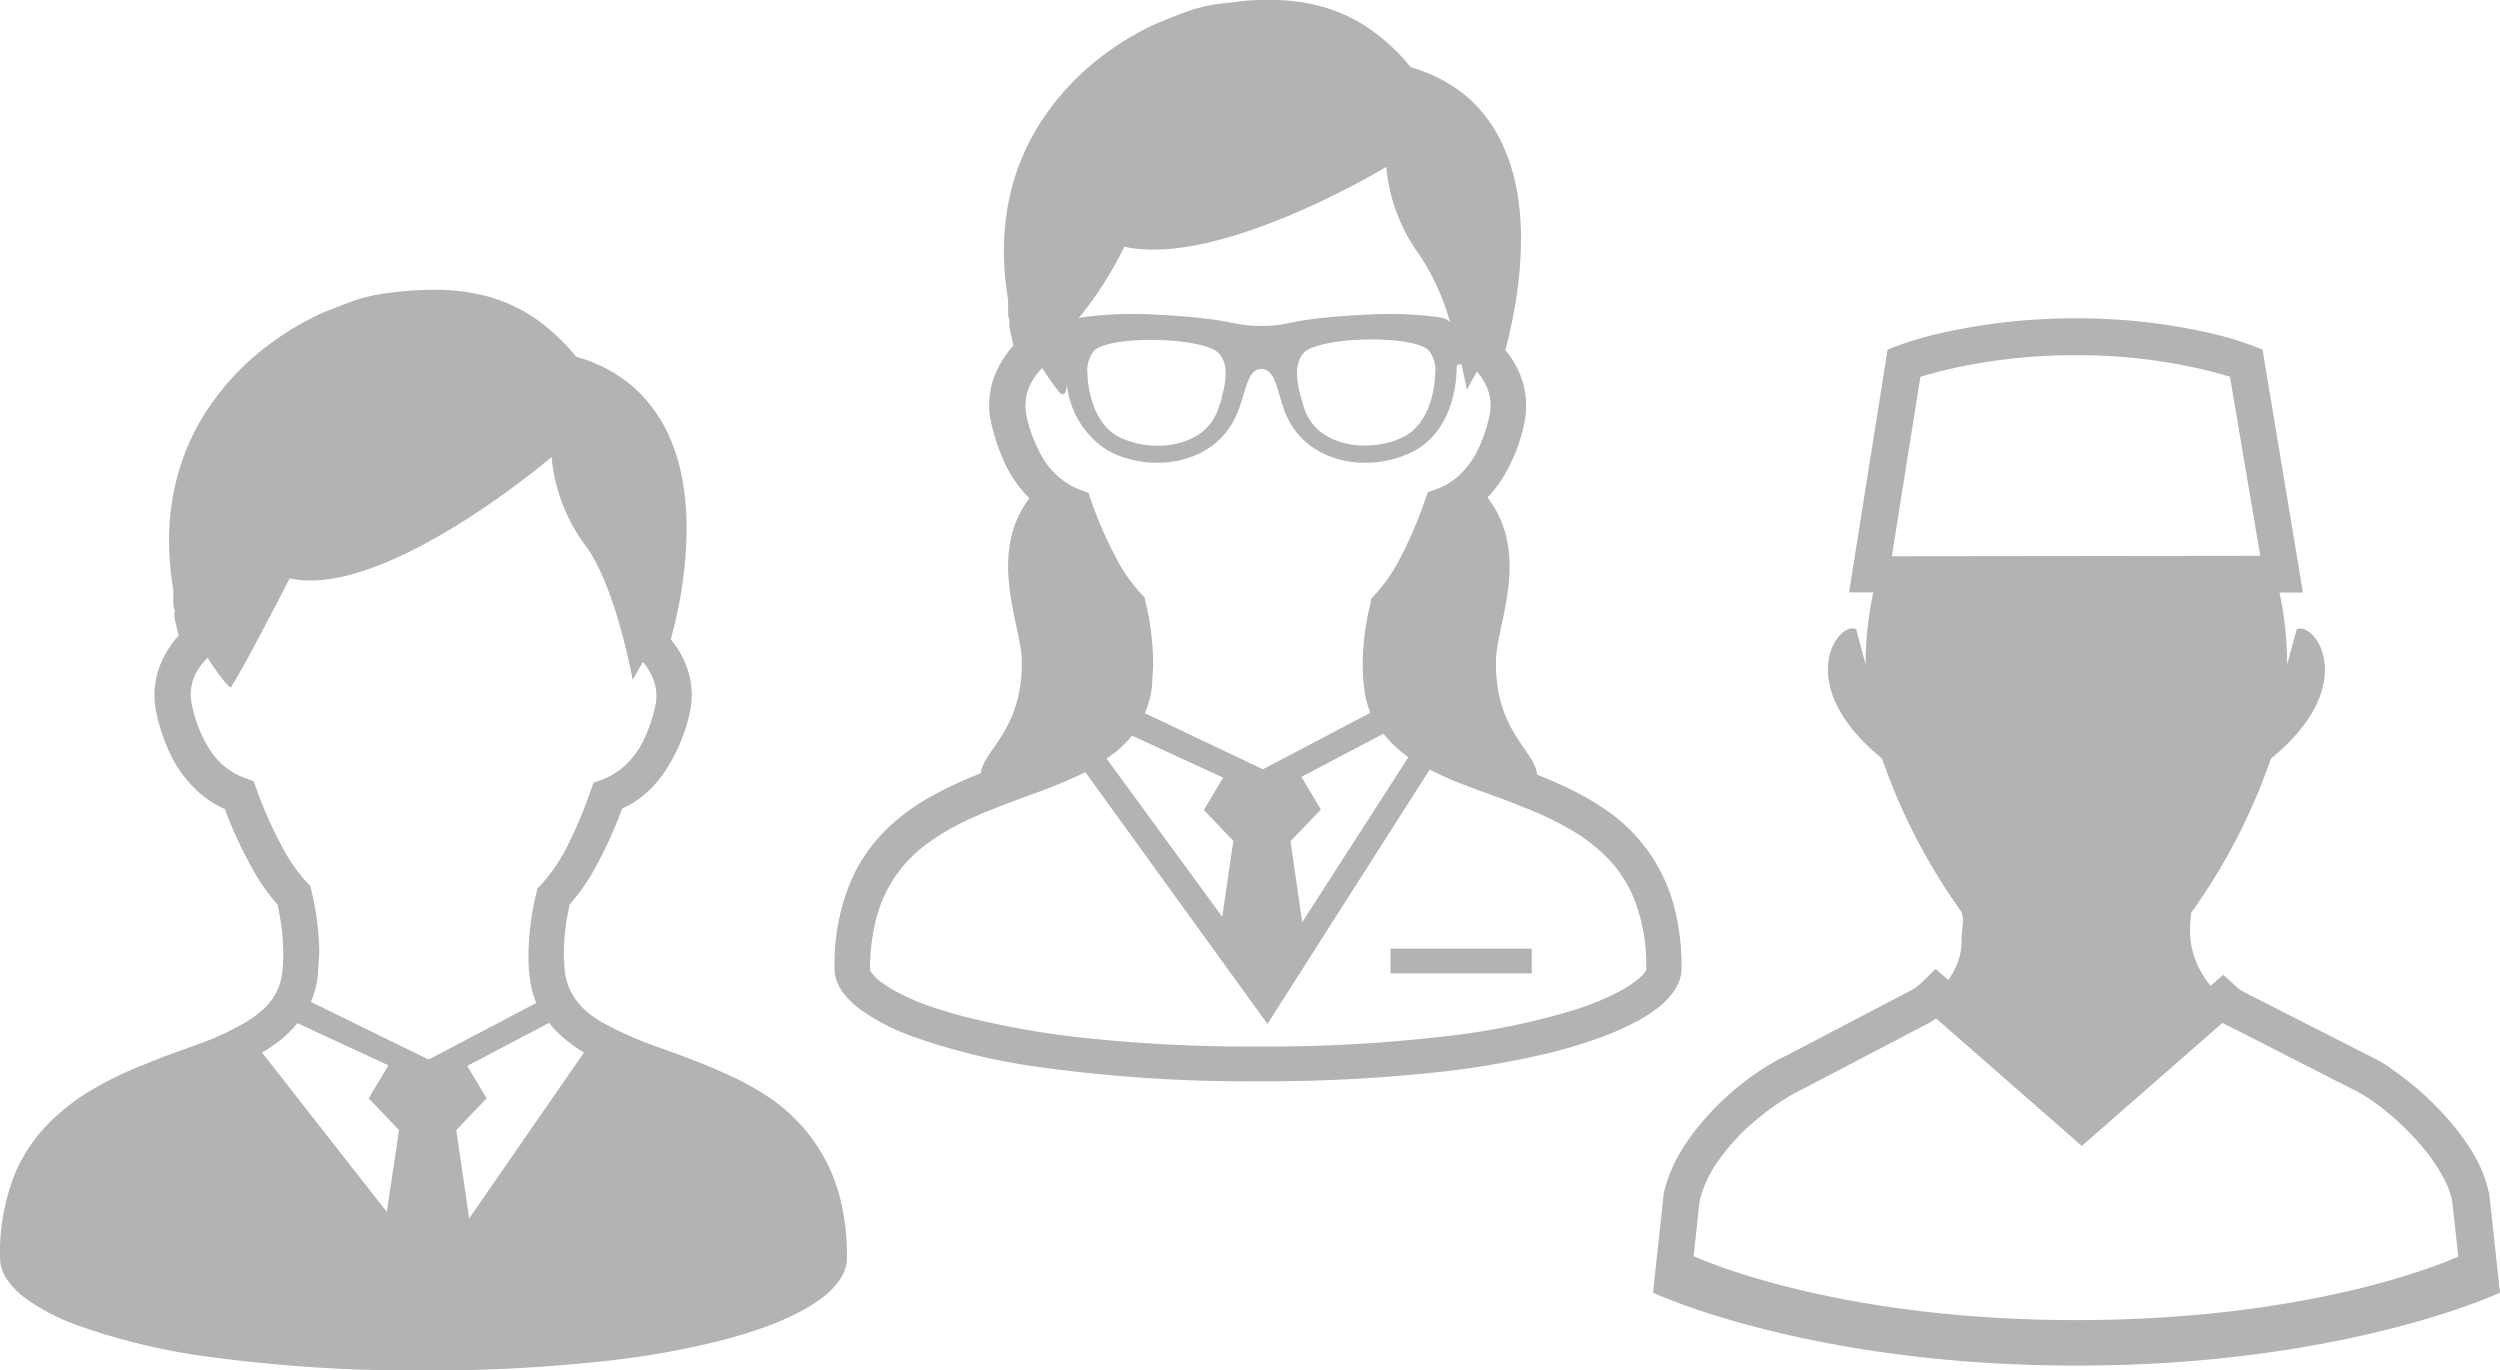
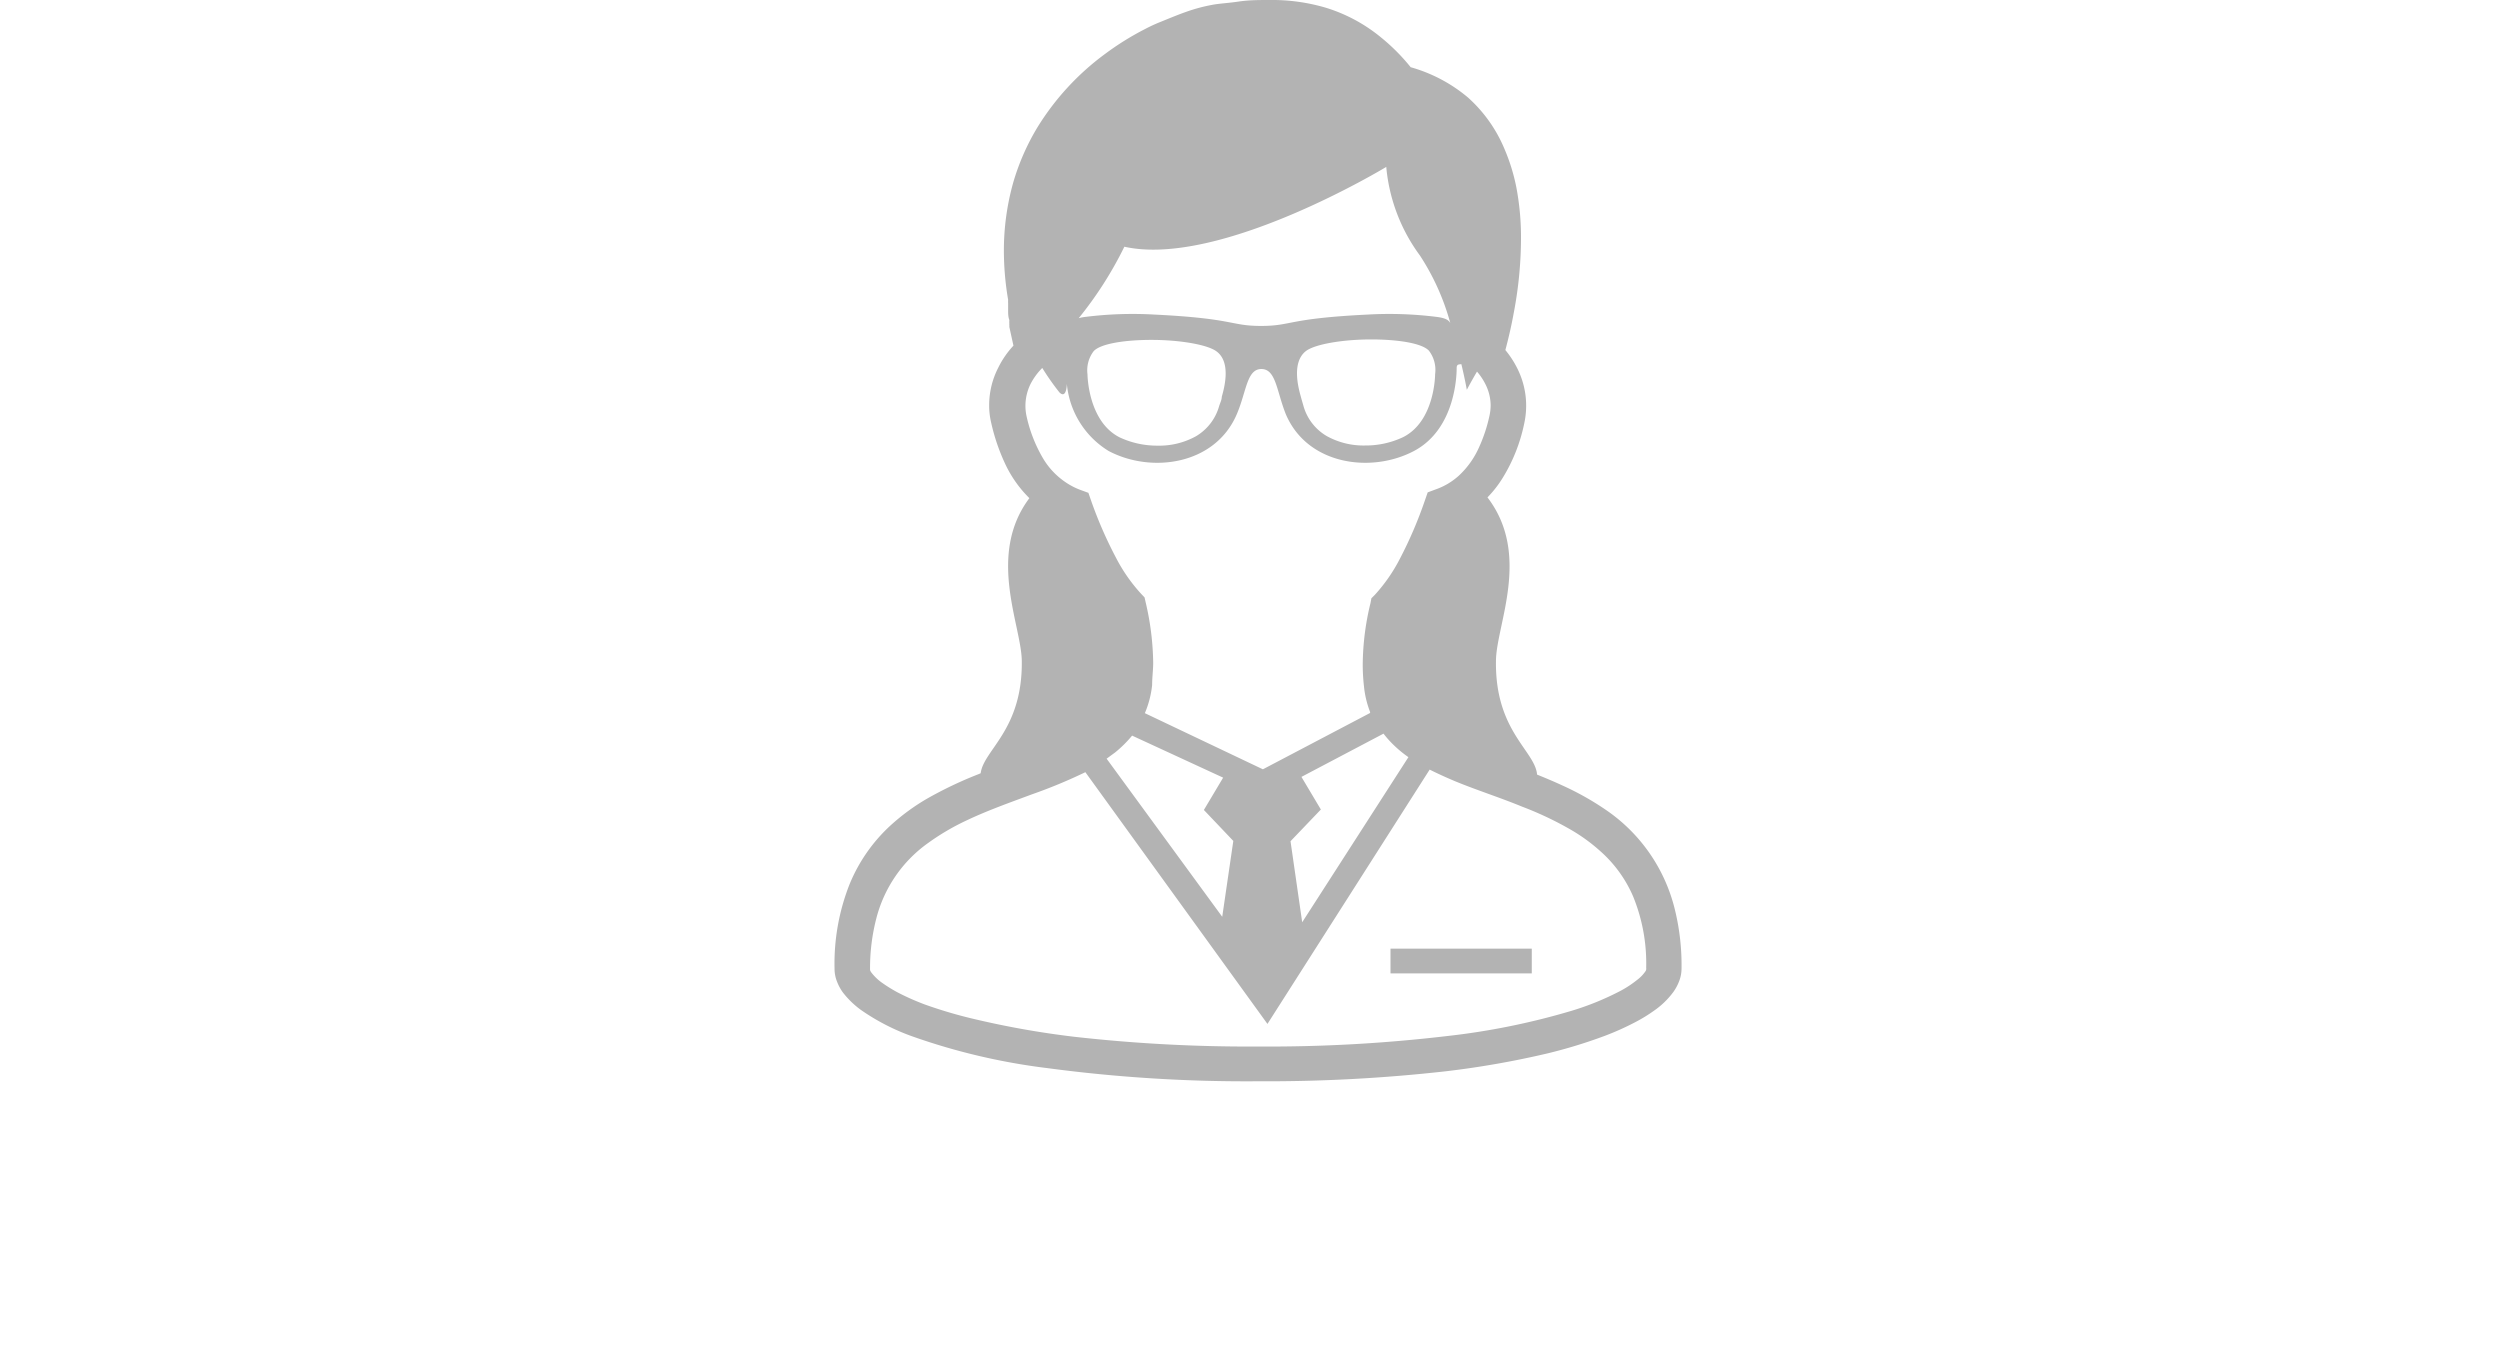
<svg xmlns="http://www.w3.org/2000/svg" id="レイヤー_1" data-name="レイヤー 1" viewBox="0 0 164.76 90.32">
  <defs>
    <style>.cls-1{fill:#b3b3b3;}</style>
  </defs>
  <title>アートボード 9</title>
-   <path class="cls-1" d="M55.34,78.87a11.35,11.35,0,0,0-1.16-2.82A11.49,11.49,0,0,0,51,72.54a18.48,18.48,0,0,0-3-1.7c-1.52-.71-3.07-1.26-4.51-1.79a24.22,24.22,0,0,1-3.77-1.65,7.28,7.28,0,0,1-1-.69,4.34,4.34,0,0,1-1-1.19A3.63,3.63,0,0,1,37.23,64a10.74,10.74,0,0,1-.07-1.23,14.55,14.55,0,0,1,.39-3.17A13.46,13.46,0,0,0,39.33,57,28.67,28.67,0,0,0,41,53.29a6.74,6.74,0,0,0,1-.56A7.23,7.23,0,0,0,44,50.56,11.38,11.38,0,0,0,45.45,47a5.6,5.6,0,0,0,.14-1.2,5.45,5.45,0,0,0-.53-2.32,6.07,6.07,0,0,0-.85-1.34c.17-.63.38-1.48.57-2.48a27.31,27.31,0,0,0,.47-4.81,17.73,17.73,0,0,0-.32-3.45,12.21,12.21,0,0,0-.78-2.54,9.6,9.6,0,0,0-2.4-3.35,9.81,9.81,0,0,0-3.78-2,13.67,13.67,0,0,0-2-2,10.57,10.57,0,0,0-3.6-1.91,13,13,0,0,0-3.74-.5q-1,0-2,.09c-.62.06-1.13.12-1.59.2a10.26,10.26,0,0,0-1.8.46c-.55.19-1.08.41-1.77.68-.26.1-.61.26-1,.47a18.46,18.46,0,0,0-2.66,1.65,17.06,17.06,0,0,0-4.46,4.85,15.07,15.07,0,0,0-1.59,3.64,16.24,16.24,0,0,0-.62,4.49,19.51,19.51,0,0,0,.28,3.23c0,.08,0,.16,0,.23s0,.29,0,.44,0,.46.07.65,0,.18,0,.25v.11h0v.13l.28,1.22a6.44,6.44,0,0,0-1,1.46,5.51,5.51,0,0,0-.59,2.46,5.58,5.58,0,0,0,.13,1.2,12.69,12.69,0,0,0,.85,2.55,8,8,0,0,0,1.9,2.62,6.86,6.86,0,0,0,1.76,1.14A27.4,27.4,0,0,0,16.5,57a13.35,13.35,0,0,0,1.79,2.62,15.2,15.2,0,0,1,.38,3.17q0,.58-.06,1.23a4.22,4.22,0,0,1-.27,1.1,3.85,3.85,0,0,1-.88,1.29A7.18,7.18,0,0,1,16,67.48a18.77,18.77,0,0,1-2.05,1c-1.33.53-2.84,1-4.38,1.65a24.41,24.41,0,0,0-3.43,1.64,14.5,14.5,0,0,0-2.37,1.73A10.78,10.78,0,0,0,1,77.31a14.14,14.14,0,0,0-1,5.58,2.55,2.55,0,0,0,.17.88,3,3,0,0,0,.4.7,5.3,5.3,0,0,0,1.17,1.14,14.29,14.29,0,0,0,3.41,1.75A42.57,42.57,0,0,0,14,89.45a100.49,100.49,0,0,0,13.93.87,105.63,105.63,0,0,0,12.38-.67A55.25,55.25,0,0,0,47,88.47a30.16,30.16,0,0,0,3.7-1.12,16.6,16.6,0,0,0,2.09-.94,9.53,9.53,0,0,0,1.2-.74,5.2,5.2,0,0,0,1.28-1.23,3.16,3.16,0,0,0,.4-.72,2.5,2.5,0,0,0,.15-.83A15.48,15.48,0,0,0,55.34,78.87Zm-29.85,1-8.22-10.5a11.38,11.38,0,0,0,1.22-.83,7.28,7.28,0,0,0,1.11-1.11l6,2.78L24.3,72.38l2,2.1Zm-5-13.84a6.38,6.38,0,0,0,.47-1.84c0-.52.08-1,.08-1.47a18.08,18.08,0,0,0-.51-4l-.07-.31-.22-.24a11.06,11.06,0,0,1-1.65-2.37A27.65,27.65,0,0,1,16.9,52l-.18-.51-.51-.19a4.63,4.63,0,0,1-2.45-2,8.74,8.74,0,0,1-1.11-2.84,3.4,3.4,0,0,1-.08-.69,3.07,3.07,0,0,1,.35-1.42,4.05,4.05,0,0,1,.77-1,15,15,0,0,0,1.13,1.6c.52.53.36.37.54.11,0,0,.59-.84,3.73-6.94,6.28,1.39,17.26-8,17.26-8a11.52,11.52,0,0,0,2.23,5.83c2,2.65,3.12,8.87,3.12,8.87s.27-.51.67-1.2a3.83,3.83,0,0,1,.58.9,3.17,3.17,0,0,1,.31,1.34,2.68,2.68,0,0,1-.08.68,9.91,9.91,0,0,1-.69,2.08,5.6,5.6,0,0,1-1.34,1.87,4.73,4.73,0,0,1-1.52.91l-.52.19-.18.51a29,29,0,0,1-1.64,3.86,10.91,10.91,0,0,1-1.66,2.37l-.22.24-.07.31a18.16,18.16,0,0,0-.51,4c0,.46,0,.95.08,1.47a6.15,6.15,0,0,0,.41,1.69l0,.07-7.07,3.72ZM30.92,80.3l-.85-5.82,2-2.1-1.28-2.13,5.4-2.84a6.3,6.3,0,0,0,.48.55,8.91,8.91,0,0,0,1.82,1.4Z" />
  <path class="cls-1" d="M110.35,59.82A11.12,11.12,0,0,0,106,53.49,18.66,18.66,0,0,0,103,51.78c-.56-.26-1.13-.5-1.7-.73-.13-1.57-2.77-2.86-2.71-7.47,0-2.37,2.35-7-.56-10.8a7.28,7.28,0,0,0,1-1.28,11.06,11.06,0,0,0,1.42-3.58,5.46,5.46,0,0,0-.39-3.51,6.35,6.35,0,0,0-.85-1.34c.17-.64.38-1.49.56-2.49a26.37,26.37,0,0,0,.47-4.8,17.64,17.64,0,0,0-.31-3.45,12.67,12.67,0,0,0-.79-2.54,9.4,9.4,0,0,0-2.39-3.36,10.1,10.1,0,0,0-3.78-2,13.09,13.09,0,0,0-2-2A10.61,10.61,0,0,0,87.38.51,12.53,12.53,0,0,0,83.65,0c-.66,0-1.32,0-2,.1s-1.13.12-1.59.19a11,11,0,0,0-1.8.46c-.55.19-1.08.41-1.77.69a10.65,10.65,0,0,0-1,.46,18.67,18.67,0,0,0-2.67,1.66,17.21,17.21,0,0,0-4.46,4.85,15.29,15.29,0,0,0-1.59,3.64,16.52,16.52,0,0,0-.61,4.49,19.3,19.3,0,0,0,.28,3.22,1.62,1.62,0,0,0,0,.23l0,.44c0,.23,0,.46.08.66a1.81,1.81,0,0,0,0,.25.19.19,0,0,0,0,.08v0h0v.13l.27,1.23a6,6,0,0,0-1,1.45,5.4,5.4,0,0,0-.6,2.47,4.89,4.89,0,0,0,.14,1.19h0a13,13,0,0,0,.86,2.56,7.84,7.84,0,0,0,1.65,2.38c-2.81,3.75-.53,8.37-.5,10.72.06,4.56-2.51,5.86-2.71,7.41l-.14.06a26,26,0,0,0-3.42,1.63,14.14,14.14,0,0,0-2.37,1.74A10.85,10.85,0,0,0,56,58.25a14.24,14.24,0,0,0-1,5.59,2.29,2.29,0,0,0,.17.87,3.06,3.06,0,0,0,.39.71,5.84,5.84,0,0,0,1.18,1.14,14.29,14.29,0,0,0,3.41,1.75A41.9,41.9,0,0,0,69,70.39a99,99,0,0,0,13.93.87A105.6,105.6,0,0,0,95.3,70.6,59.65,59.65,0,0,0,102,69.42a33.15,33.15,0,0,0,3.7-1.13,18,18,0,0,0,2.08-.93,10.16,10.16,0,0,0,1.21-.74,5.39,5.39,0,0,0,1.28-1.23,3.13,3.13,0,0,0,.39-.72,2.31,2.31,0,0,0,.16-.83A15.42,15.42,0,0,0,110.35,59.82ZM74.1,16.26C80.38,17.66,91.36,11,91.36,11a11.58,11.58,0,0,0,2.22,5.84,15.65,15.65,0,0,1,2,4.45c-.14-.26-.46-.35-.94-.41a25.06,25.06,0,0,0-4.48-.15c-5.35.26-5,.75-7.05.75s-1.71-.49-7.06-.75a25.06,25.06,0,0,0-4.48.15,2.94,2.94,0,0,0-.48.09A24.74,24.74,0,0,0,74.1,16.26Zm20.48,8.4s0,3.09-2.11,4.15a5.77,5.77,0,0,1-2.5.55,5,5,0,0,1-2.53-.62,3.34,3.34,0,0,1-1.54-2c-.06-.21-.12-.41-.17-.6-.17-.6-.61-2.26.33-3,.61-.47,2.49-.77,4.3-.77,1.65,0,3.32.22,3.81.74A2.08,2.08,0,0,1,94.58,24.66ZM80.52,26.15c0,.19-.1.39-.17.6a3.36,3.36,0,0,1-1.53,2,5,5,0,0,1-2.53.62,5.82,5.82,0,0,1-2.51-.55c-2.08-1.06-2.11-4.12-2.11-4.15a2.08,2.08,0,0,1,.41-1.53c.49-.52,2.17-.74,3.81-.74,1.81,0,3.69.3,4.3.77C81.14,23.89,80.69,25.55,80.52,26.15ZM67.65,27.41h0a3.21,3.21,0,0,1-.07-.68,3.27,3.27,0,0,1,.34-1.43,4.23,4.23,0,0,1,.77-1.05,16.82,16.82,0,0,0,1.13,1.61c.31.31.47,0,.49-.56a5.81,5.81,0,0,0,2.75,4.42c2.81,1.49,7,.93,8.44-2.4.65-1.5.66-3,1.63-3s1,1.47,1.62,3c1.43,3.33,5.63,3.89,8.44,2.4S96,24.52,96,24.26s.13-.24.31-.26c.24,1,.36,1.69.36,1.69s.27-.52.67-1.2a4,4,0,0,1,.59.9,3.12,3.12,0,0,1,.31,1.33,3.32,3.32,0,0,1-.08.69,10.12,10.12,0,0,1-.69,2.08,5.7,5.7,0,0,1-1.34,1.87,4.47,4.47,0,0,1-1.53.9l-.51.19-.18.52a27.47,27.47,0,0,1-1.65,3.85,10.9,10.9,0,0,1-1.65,2.38l-.23.23-.06.32a17.48,17.48,0,0,0-.51,4,12.52,12.52,0,0,0,.08,1.47,6.43,6.43,0,0,0,.4,1.69.13.13,0,0,1,0,.08l-7.06,3.71L75.45,47a6.45,6.45,0,0,0,.48-1.85h0c0-.51.07-1,.07-1.47a18.28,18.28,0,0,0-.5-4l-.07-.31-.22-.23a10.9,10.9,0,0,1-1.66-2.38A27.56,27.56,0,0,1,71.91,33l-.18-.52-.52-.19a4.53,4.53,0,0,1-1-.52,4.93,4.93,0,0,1-1.42-1.48A9.39,9.39,0,0,1,67.65,27.41ZM85.77,51.2l5.41-2.85a6.44,6.44,0,0,0,.47.55,7.79,7.79,0,0,0,1.17,1l-7,10.88-.77-5.34,2-2.09Zm-4.49,4.22-.73,5L72.93,50l.56-.41a7.83,7.83,0,0,0,1.12-1.11l6,2.77-1.27,2.13ZM108.45,64a2.42,2.42,0,0,1-.57.59,7,7,0,0,1-1.08.71,18.44,18.44,0,0,1-3.24,1.32,47,47,0,0,1-8.19,1.66,100.58,100.58,0,0,1-12.45.69,102.85,102.85,0,0,1-12.1-.64,58.41,58.41,0,0,1-6.44-1.13,30,30,0,0,1-3.43-1,16.39,16.39,0,0,1-1.82-.81,9.94,9.94,0,0,1-.94-.58,3.26,3.26,0,0,1-.75-.7.56.56,0,0,1-.1-.18v0a13.06,13.06,0,0,1,.41-3.39,8.76,8.76,0,0,1,3.44-5,15.69,15.69,0,0,1,2.53-1.48c1.37-.65,2.84-1.17,4.29-1.71a33.7,33.7,0,0,0,3.52-1.46l12,16.59L94.22,50.72c.54.27,1.09.52,1.66.76,1.43.59,3,1.09,4.43,1.68a22.09,22.09,0,0,1,3.14,1.48,11.49,11.49,0,0,1,2,1.44,8.44,8.44,0,0,1,2.18,3,11.66,11.66,0,0,1,.86,4.71A.29.29,0,0,1,108.45,64Z" />
  <rect class="cls-1" x="91.64" y="62.52" width="9.31" height="1.63" />
-   <path class="cls-1" d="M164.06,78.75v0a8.87,8.87,0,0,0-1.23-3,16,16,0,0,0-1.5-2,20.19,20.19,0,0,0-2.66-2.52c-.46-.36-.91-.68-1.35-1a12,12,0,0,0-1.24-.68L148,65.44h0a2.69,2.69,0,0,1-.68-.47l-.8-.73-.83.73a5.94,5.94,0,0,1-1.27-2.64,6.91,6.91,0,0,1,0-2.19A39.59,39.59,0,0,0,149.66,50c6-4.91,2.86-9.11,1.7-8.52l-.63,2.32a22.61,22.61,0,0,0-.5-4.75h1.54l-.23-1.4-2.43-14.61-.63-.25a23,23,0,0,0-3.2-.92,39.17,39.17,0,0,0-8.47-.89,39.77,39.77,0,0,0-8.52.89,23.65,23.65,0,0,0-3.25.92l-.64.25-2.54,16h1.6a22.6,22.6,0,0,0-.51,4.75l-.62-2.32c-1.17-.59-4.3,3.61,1.7,8.52a39.73,39.73,0,0,0,5.24,10.11c.23.67,0,.77,0,2.19a4.31,4.31,0,0,1-.88,2.29l-.83-.73-.8.8a3.7,3.7,0,0,1-1.07.75l0,0-7.87,4.12a15.15,15.15,0,0,0-2.26,1.33A18.36,18.36,0,0,0,112,74.16a13.85,13.85,0,0,0-1.45,2.11,9.81,9.81,0,0,0-.91,2.4v.06l-.7,6.46S119.12,90,136.84,90s27.92-4.81,27.92-4.81ZM124.68,36.66l1.88-11.82c.51-.16,1.32-.39,2.38-.62a37.34,37.34,0,0,1,7.87-.81,36.35,36.35,0,0,1,7.94.84c.94.21,1.66.41,2.14.56l.07,0,2,11.82ZM111.62,82.78l.39-3.64a7.59,7.59,0,0,1,1-2.3,14.05,14.05,0,0,1,2.87-3.15,17,17,0,0,1,1.6-1.17,11,11,0,0,1,1.39-.78h0l7.89-4.13a5.42,5.42,0,0,0,.84-.49l9.6,8.4,9.27-8.11c.13.07.25.14.39.2l8.1,4.13h0a10.5,10.5,0,0,1,1.88,1.17,17.51,17.51,0,0,1,3.07,3,11.55,11.55,0,0,1,1.12,1.7,5.56,5.56,0,0,1,.58,1.54l.4,3.66S153.12,87,136.84,87,111.62,82.78,111.62,82.78Z" />
</svg>